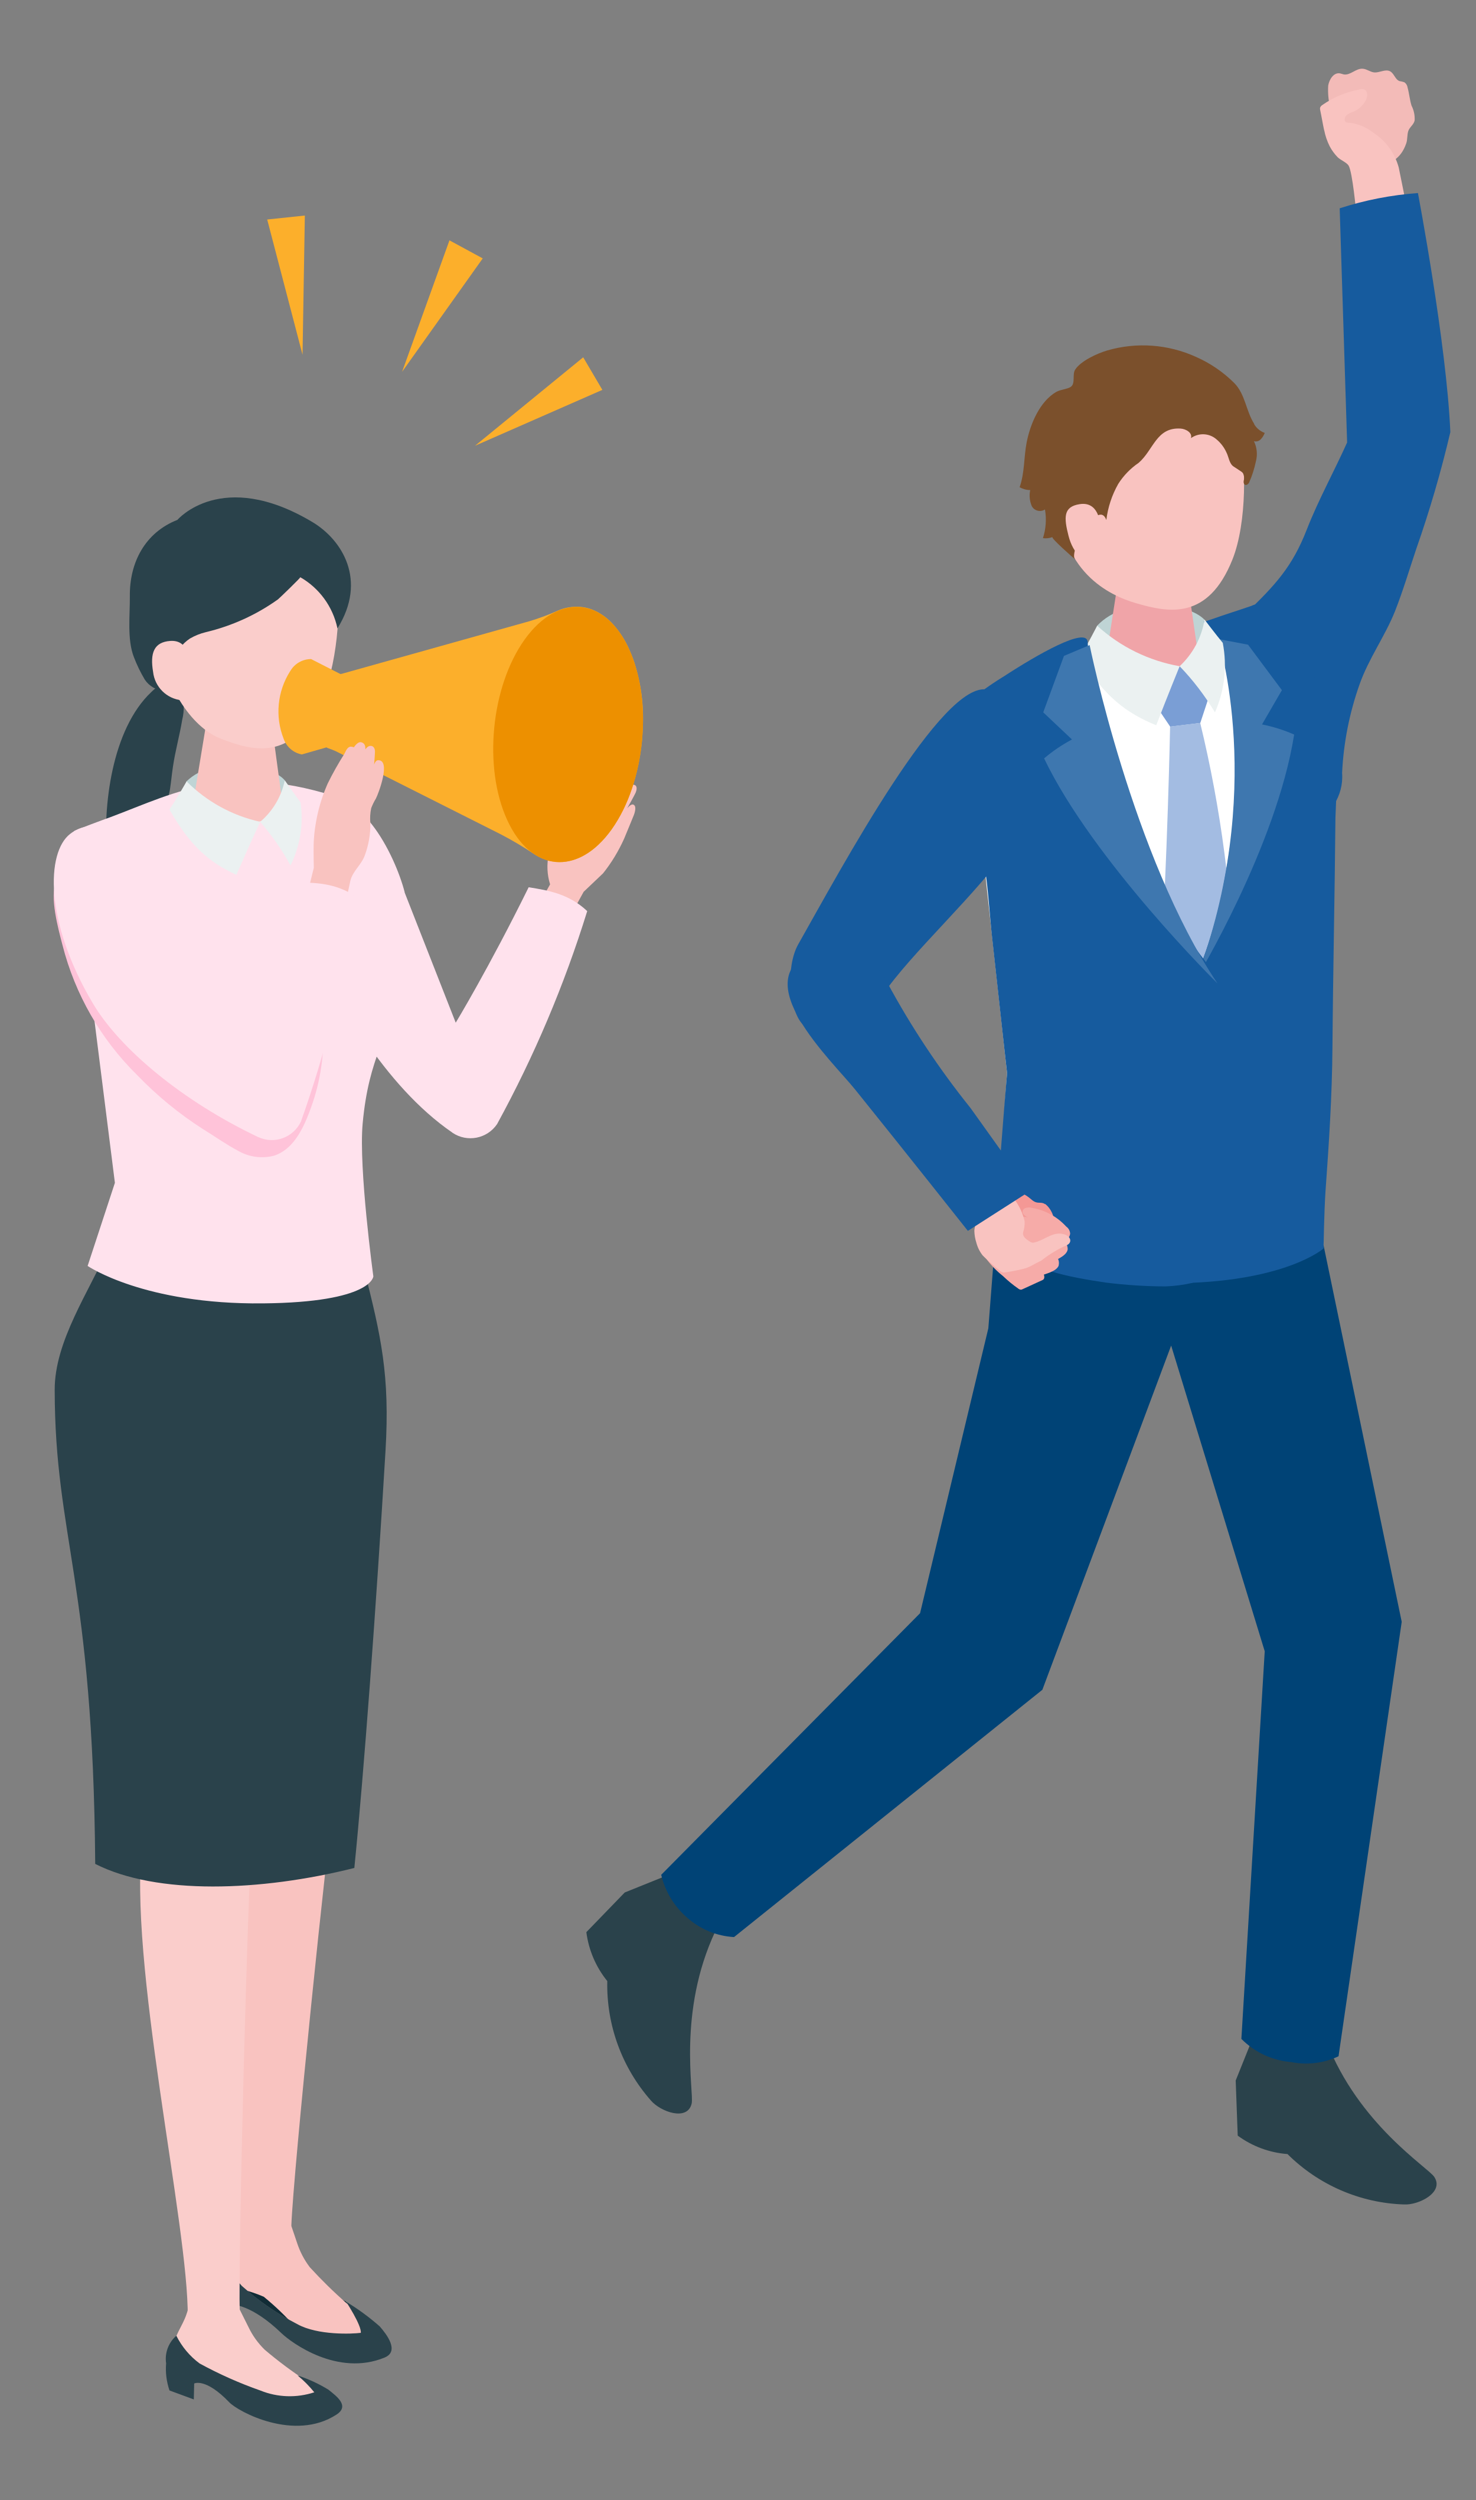
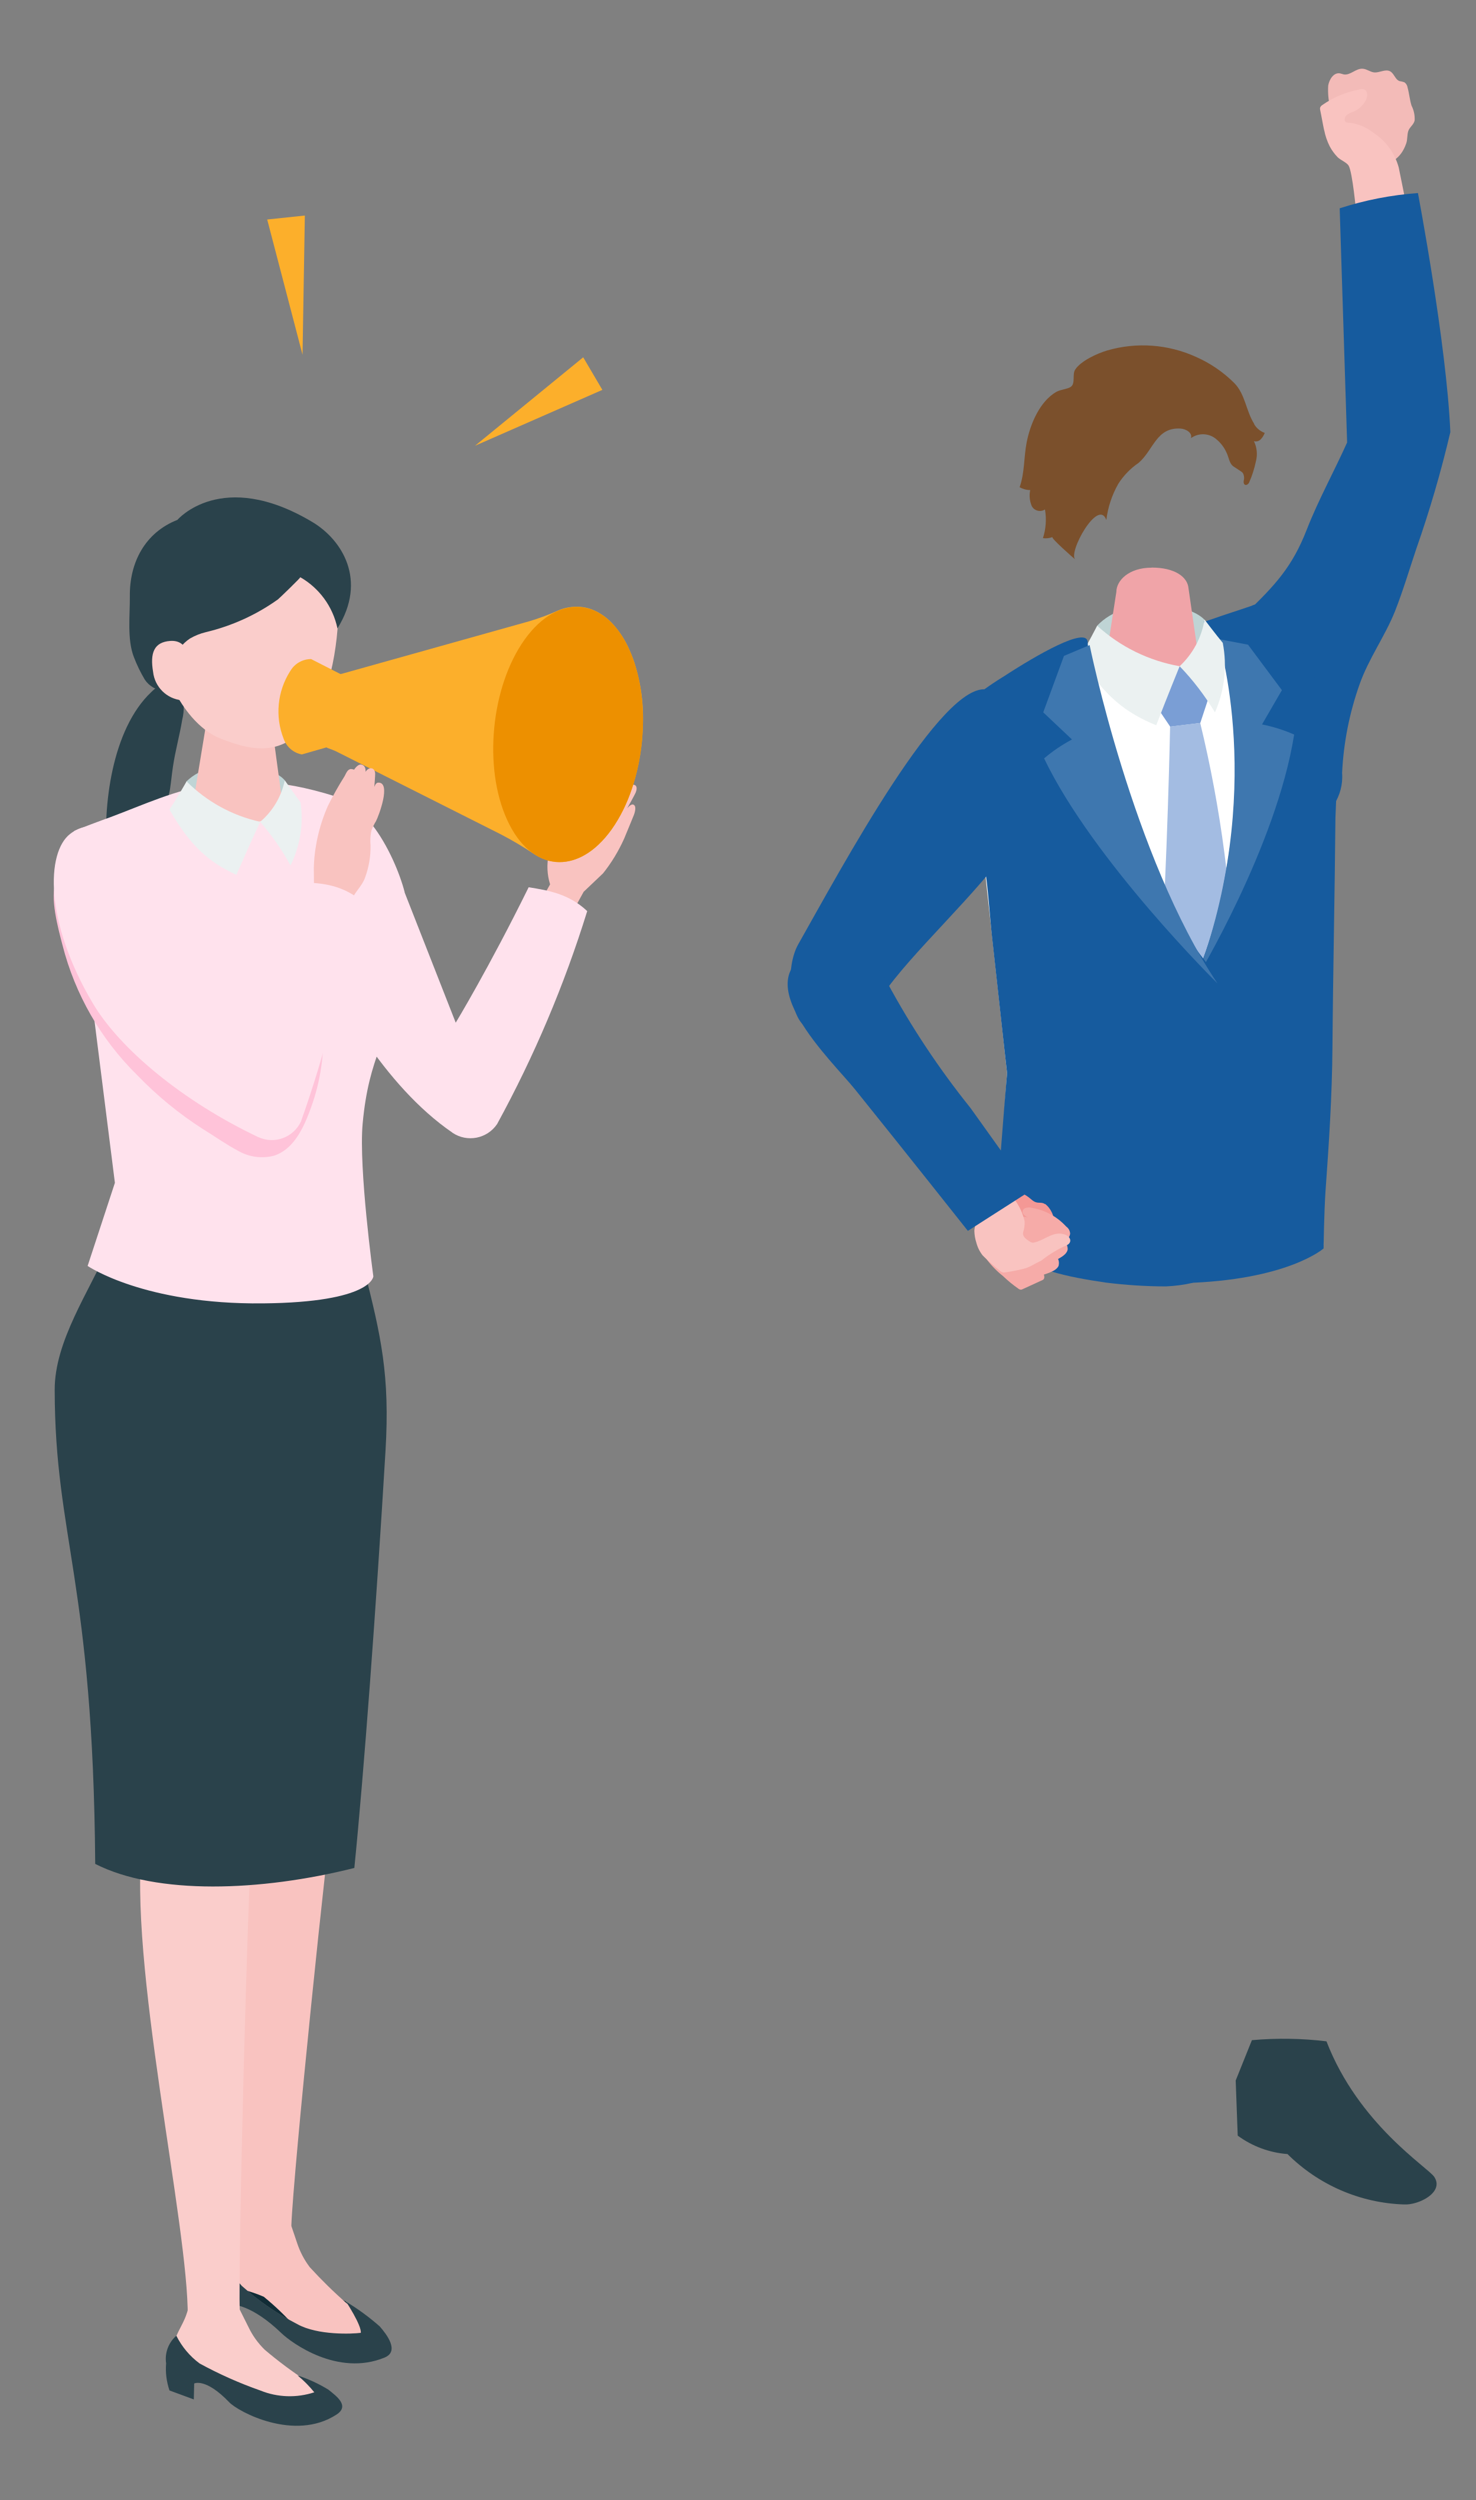
<svg xmlns="http://www.w3.org/2000/svg" id="_レイヤー_1" data-name="レイヤー 1" viewBox="0 0 153 259">
  <rect x="0" y="0" width="153" height="259" fill="#808080" stroke="none" />
  <defs>
    <style>
      .cls-1 {
        fill: #ffe2ed;
      }

      .cls-2 {
        fill: #ebf1f1;
      }

      .cls-3 {
        fill: #165b9e;
      }

      .cls-4 {
        fill: #112c36;
      }

      .cls-5 {
        fill: #f9c3c0;
      }

      .cls-6 {
        fill: #7a9ed5;
      }

      .cls-7 {
        fill: #fff;
      }

      .cls-8 {
        fill: #f6aba8;
      }

      .cls-9 {
        fill: #facdcb;
      }

      .cls-10 {
        fill: #7b502c;
      }

      .cls-11 {
        fill: #f49895;
      }

      .cls-12 {
        fill: #3e77af;
      }

      .cls-13 {
        fill: #f3bbb8;
      }

      .cls-14 {
        fill: #fcaf2b;
      }

      .cls-15 {
        fill: #bfd4d5;
      }

      .cls-16 {
        fill: #f0a4a8;
      }

      .cls-17 {
        fill: #ffc3d9;
      }

      .cls-18 {
        fill: #004376;
      }

      .cls-19 {
        fill: #a3bce2;
      }

      .cls-20 {
        fill: #2a424b;
      }

      .cls-21 {
        fill: #ed9000;
      }
    </style>
  </defs>
  <g id="_アートボード_9" data-name="アートボード 9">
    <g id="_グループ_4834" data-name="グループ 4834">
      <path id="_パス_3025" data-name="パス 3025" class="cls-13" d="M146.64,12.47c-.08.43-.48.66-.64,1.05-.16.42-.08.9-.23,1.33-.59,1.71-1.64,1.96-3.08,2.82-.32.26-.77.25-1.09-.01-.44-.25-.82-.58-1.12-.98-.35-.5-.23-.86-.34-1.39-.09-.48-.37-.56-.7-.91-.34-.4-.61-.85-.8-1.34-.72-1.27-1.05-2.72-.96-4.18.11-.64.57-1.36,1.2-1.26.14.02.27.08.41.11.68.12,1.26-.64,1.96-.59.41.02.76.33,1.18.38.57.06,1.17-.38,1.67-.11.42.23.52.85.97,1.01.17.03.33.06.5.12.19.13.31.33.34.56.17.62.22,1.27.41,1.87.24.47.35,1,.32,1.53h0Z" />
      <path id="_パス_3026" data-name="パス 3026" class="cls-5" d="M137.26,13.5c-.15-.68-.26-1.39-.4-2.04-.03-.1-.04-.2-.02-.3.04-.12.12-.21.23-.28,1.13-.79,2.41-1.33,3.76-1.59.18-.07.38-.08.57-.03.41.16.38.78.16,1.16-.29.52-.74.93-1.29,1.16-.27.08-.51.21-.73.39-.19.2-.22.58.02.72,1.04.05,2.04.44,2.84,1.09,1.27.83,2.19,2.1,2.59,3.57.35,1.68.68,3.37,1,5.06l-5.4-.32s-.39-4.3-.8-4.94c-.2-.32-.84-.57-1.13-.86-.33-.34-.61-.72-.83-1.14-.26-.52-.45-1.07-.56-1.64Z" />
      <path id="_パス_3027" data-name="パス 3027" class="cls-3" d="M146.98,20s2.98,15.67,3.36,24.77c-.96,4.08-2.13,8.1-3.52,12.06-.72,2.14-1.39,4.4-2.22,6.5-1.04,2.6-2.72,4.88-3.67,7.57-1.05,2.96-1.66,6.05-1.81,9.18.09,1.15-.21,2.3-.83,3.26-3.63,4.24-8.04-3.56-9.17-6.22-1.1-2.58-3.9-6.43-3.1-9.27.48-1.72,1.82-3.04,3.1-4.28,3.07-2.95,4.84-4.85,6.34-8.71,1.2-3.07,2.83-6.01,4.18-9.02l-.77-24.26c2.63-.85,5.35-1.38,8.11-1.58h0Z" />
      <path id="_パス_3028" data-name="パス 3028" class="cls-7" d="M103.19,128.09l1.2-16.93c-.17-1.53-.34-3.06-.5-4.59-.62-5.64-1.24-11.29-1.86-16.93-.46-4.14-2.38-10.51-.36-14.34.71-1.35,1.39-3.66,2.49-4.7.71-.68,2.18-1.04,3.07-1.42,2.35-1.07,4.79-1.92,7.29-2.56,6.55-1.57,13.21-.65,19.43,1.79,1.88.74,2.58,3,3.22,4.9.78,2.3,1.15,4.72,1.07,7.15l-.15,4.15-.2,23.77c-.04,5.02-.29,9.98-.65,14.98-.15,2.2-.04,5.6-.04,5.6,0,0-4.12,3.67-16.33,3.61-13.3-.07-17.67-4.48-17.67-4.48h0Z" />
-       <path id="_パス_3029" data-name="パス 3029" class="cls-20" d="M68.93,194.38l-4.17,1.68-3.98,4.11c.24,1.86.99,3.61,2.17,5.07-.1,4.55,1.52,8.97,4.53,12.38.99,1.16,3.8,2.18,4.22.29.25-1.16-1.48-9.47,2.45-17.83-1.54-2.08-3.29-3.99-5.23-5.69h0Z" />
      <path id="_パス_3030" data-name="パス 3030" class="cls-20" d="M129.77,211.36l-1.68,4.18.21,5.71c1.51,1.11,3.3,1.77,5.16,1.91,3.22,3.2,7.53,5.07,12.07,5.22,1.52.09,4.21-1.26,3.14-2.86-.66-.99-7.85-5.44-11.17-14.04-2.57-.31-5.16-.35-7.73-.12h0Z" />
      <path id="_パス_3031" data-name="パス 3031" class="cls-15" d="M124.85,64.2c-1.66-1.77-8.09-2.59-11.12.62-.11.88-.29,1.74-.54,2.59l5.56,2,5.97-.84c.15-1.45.19-2.91.14-4.37h0Z" />
      <path id="_パス_3032" data-name="パス 3032" class="cls-16" d="M119.38,58.81c-2.39,0-3.66,1.35-3.66,2.51l-1.21,7.81c.11,1.35,2.41,2.45,5.14,2.45s4.85-1.1,4.73-2.45l-1.18-8.17c-.09-1.19-1.42-2.16-3.82-2.16h0Z" />
-       <path id="_パス_3033" data-name="パス 3033" class="cls-5" d="M118.4,39.76c-6.81.05-8.69,5.16-8.69,11.37,0,8.09,5.31,10.57,8.05,11.36,3.33.97,7.46,1.83,10-4.54,1.51-3.79,1.45-10.37.62-12.93-.73-2.23-3.15-5.33-9.96-5.28h0Z" />
      <path id="_パス_3034" data-name="パス 3034" class="cls-6" d="M125.43,71.87l-3.14-2.84-2.43,4.12,1.44,2.13,3.12-.38,1-3.03Z" />
      <path id="_パス_3035" data-name="パス 3035" class="cls-19" d="M124.42,74.89l-3.13.38s-.25,13.3-1.09,27.15c-.08,1.27,4.39,4.25,4.39,4.25,0,0,3.42-3.25,3.38-4.49-.2-9.2-1.39-18.35-3.56-27.29h0Z" />
      <path id="_パス_3036" data-name="パス 3036" class="cls-10" d="M129.99,43.92c.24.43.64.76,1.11.93-.09.24-.23.47-.41.66-.18.19-.45.27-.71.2.32.65.39,1.4.2,2.11-.16.75-.39,1.48-.7,2.17-.08.17-.29.32-.45.22-.12-.08-.13-.25-.11-.4.08-.27.04-.57-.09-.81-.07-.08-.15-.14-.23-.19l-.73-.48c-.45-.29-.5-1-.74-1.46-.24-.53-.6-1-1.05-1.37-.75-.64-1.83-.68-2.63-.11.18-.54-.51-.96-1.08-.99-2.51-.15-2.79,2.21-4.34,3.55-.85.58-1.57,1.32-2.12,2.19-.65,1.15-1.07,2.42-1.23,3.73-.84-2.34-4.03,3.45-3.21,4.1-.23-.18-2.58-2.25-2.37-2.33-.32.12-.66.16-.99.11.31-.96.38-1.97.21-2.97-.44.29-1.03.17-1.32-.27-.02-.04-.05-.07-.06-.11-.21-.51-.27-1.08-.15-1.63-.39,0-.76-.11-1.1-.29.53-1.48.43-3.1.73-4.64.37-1.91,1.36-4.25,3.07-5.24.43-.25,1.22-.29,1.54-.55.45-.37.11-1.25.41-1.74.58-.93,2.34-1.71,3.32-2,3.06-.89,6.33-.65,9.23.67,1.47.65,2.8,1.56,3.94,2.69,1.17,1.18,1.21,2.89,2.09,4.26h0Z" />
-       <path id="_パス_3037" data-name="パス 3037" class="cls-5" d="M114.02,54.23s-.12-2.31-2.1-2c-1.7.26-1.65,1.36-1.16,3.28s1.67,2.84,2.85,2.78.41-4.06.41-4.06h0Z" />
-       <path id="_パス_3038" data-name="パス 3038" class="cls-18" d="M95.38,167.1l7.07-29.49.74-9.51s4.43,4.04,17.67,4.48c10.89.36,16.33-3.61,16.33-3.61l8.11,39.05-6.55,45.01c-1.53.72-3.25.93-4.91.6-1.95-.16-3.78-1.01-5.16-2.4l2.42-40.16-9.7-31.67-13.35,35.66-31.96,25.62c-1.77-.1-3.46-.79-4.8-1.96-1.37-1.16-2.34-2.74-2.75-4.49l26.83-27.1h0Z" />
      <path id="_パス_3039" data-name="パス 3039" class="cls-2" d="M122.28,69.02s-1.3,3.19-2.43,6.12c-3.15-1.3-5.31-2.94-7.92-7.06.75-1.2,1.8-3.26,1.8-3.26,2.39,2.19,5.36,3.64,8.55,4.2h0Z" />
      <path id="_パス_3040" data-name="パス 3040" class="cls-3" d="M122.54,132.4l1.18-30.59c1.51-3.49,2.6-7.15,3.25-10.89.76-3.98,1.13-8.02,1.11-12.07.04-2.78-.12-5.56-.48-8.32-.07-1.18-.31-2.35-.7-3.47-.25-.39-.54-.74-.88-1.06-.45-.5-.84-1.07-1.25-1.6.04.06,2.11-.7,2.3-.75.87-.28,1.73-.57,2.59-.86.72-.34,1.55-.38,2.3-.12.54.33.97.82,1.24,1.39,1.71,2.94,3.13,6.04,4.22,9.26.82,2.31,1.22,4.75,1.18,7.2l-.17,4.19c-.07,7.92-.25,15.9-.31,23.82-.04,5.02-.36,9.89-.72,14.89-.15,2.2-.2,5.92-.2,5.92,0,0-3.74,3.32-14.61,3.59l-.04-.52h0Z" />
      <path id="_パス_3041" data-name="パス 3041" class="cls-12" d="M123.99,101.44s8.33-13.76,10.16-25.34c-1.07-.47-2.18-.82-3.33-1.05l2.06-3.55-3.51-4.71-3.1-.59s5.08,15.86-2.28,35.23h0Z" />
      <path id="_パス_3042" data-name="パス 3042" class="cls-3" d="M103.97,70.13c3.7-2.42,8.56-5.14,8.77-3.68.08,1.53.24,3.05.47,4.56.74,2.98,1.57,5.93,2.5,8.86,2.21,6.95,4.87,14.34,9.51,20.07-.15,9.6-1.59,32.96-1.59,32.96-.91.21-1.84.33-2.78.37-2.09,0-4.18-.14-6.26-.4-3.72-.56-7.87-1.26-11.4-4.08v-.7c.08-3.31.93-13.78,1.18-16.63l.02-.31-.27-2.4-1.28-11.63c-.27-2.45-.39-4.98-.78-7.41-.47-2.75-1.35-5.41-2.62-7.89-.63-1.12-1.06-2.33-1.27-3.6-.14-1.84.45-3.66,1.65-5.06,1.3-1.12,2.68-2.13,4.14-3.03h0Z" />
      <path id="_パス_3043" data-name="パス 3043" class="cls-12" d="M126.2,101.88s-12.9-12.73-17.97-23.31c.89-.76,1.86-1.41,2.89-1.96l-2.98-2.81,2.15-5.85,2.66-1.12s4.44,21.94,13.25,35.05h0Z" />
      <path id="_パス_3044" data-name="パス 3044" class="cls-2" d="M122.28,69.02c1.37-1.28,2.28-2.97,2.58-4.83,0,0,1.21,1.59,1.89,2.41.47,2.42.19,4.94-.81,7.2-1.04-1.72-2.26-3.33-3.66-4.78" />
      <g id="_グループ_4833" data-name="グループ 4833">
        <path id="_パス_3045" data-name="パス 3045" class="cls-3" d="M83.24,106.12c2.01,1.79,6.72-.73,8.21-2.97,2.91-4.38,10.05-10.71,13.45-15.82,4.4-6.61,1.22-10.72-2.52-15.88-4.67-1.06-15.12,18.4-19.63,26.37-1.39,2.45-.85,7.11.49,8.32h0Z" />
        <path id="_パス_3046" data-name="パス 3046" class="cls-11" d="M108.33,124.75c-.31-.21-.56-.11-.88-.18-.35-.08-.54-.33-.83-.54-.6-.47-1.36-.68-2.11-.59-.65.11-1.27.45-1.92.62-.17.03-.33.12-.46.23-.11.13-.17.3-.2.46-.27.77-.11,1.62.42,2.23.26.2.56.35.88.44.72.25,1.44.5,2.15.74.36.14.73.23,1.12.26.71-.03,1.38-.3,1.92-.77.29-.2.54-.45.72-.75.35-.66-.24-1.78-.82-2.18h0Z" />
        <path id="_パス_3047" data-name="パス 3047" class="cls-8" d="M106.85,133.17c.41-.19.81-.37,1.22-.56.58-.26-.39-1.56-.58-1.91-.22-.41-.21-1.22-.84-1.24-1.54-.05-3.01-.3-4.45.43-.07.02-.13.08-.15.15,0,.06.01.12.04.16.52.76,1.16,1.43,1.88,2,.49.47,1.01.9,1.57,1.29.08.07.18.11.28.12.07,0,.14-.03.2-.06.28-.13.55-.25.83-.38h0Z" />
        <path id="_パス_3048" data-name="パス 3048" class="cls-8" d="M109.74,131.08c.08-.34-.02-.69-.25-.94-.78-1.35-1.99-2.39-3.44-2.95-.19-.08-.4-.12-.6-.11-.21.01-.39.15-.46.36-.06.25.14.47.33.64.45.41.95.74,1.4,1.15.58.51.68.64.04,1.01-.25.15-.22.52-.12.79.16.43.42.83.74,1.16.03.04.08.07.13.08.04,0,.07-.01.11-.02.68-.27,1.91-.5,2.13-1.16h0Z" />
        <path id="_パス_3049" data-name="パス 3049" class="cls-8" d="M110.67,129.48c.03-.34-.11-.68-.38-.9-.95-1.23-2.29-2.11-3.8-2.47-.2-.06-.41-.07-.62-.03-.21.04-.37.2-.41.41-.02.25.2.45.41.6.5.34,1.04.61,1.54.95.64.43.75.54.18,1-.23.18-.15.54-.01.8.22.41.52.77.89,1.05.04.04.09.06.14.06.04,0,.07-.02.1-.04.64-.35,1.82-.75,1.96-1.44h0Z" />
        <path id="_パス_3050" data-name="パス 3050" class="cls-8" d="M110.93,127.85c0-.31-.15-.6-.41-.78-.95-1.04-2.23-1.73-3.63-1.95-.18-.04-.37-.03-.56.02-.19.05-.32.21-.34.41,0,.23.22.39.41.51.48.27.99.48,1.46.74.61.34.72.43.24.89-.19.18-.09.5.05.72.23.35.53.66.89.88.04.03.08.05.13.05.03,0,.07-.02.09-.04.55-.37,1.59-.81,1.66-1.45h0Z" />
        <path id="_パス_3051" data-name="パス 3051" class="cls-5" d="M101.91,130.1s.04.05.07.08c.52.51,1.06.99,1.63,1.44.1.1.23.17.38.21.09,0,.18,0,.27-.02.69-.1,1.38-.24,2.05-.42.58-.19,1.07-.55,1.62-.78.71-.57,1.49-1.06,2.32-1.46.28-.11.61-.23.68-.52.09-.35-.26-.65-.6-.75-1.16-.36-2.01.58-3.07.83-.09.03-.19.04-.28.02-.11-.03-.21-.08-.29-.14-.35-.25-.72-.47-.63-.93.12-.37.17-.76.15-1.15-.18-.78-.52-1.52-.99-2.17-.8-1.28-3.61-5.26-3.61-5.26l-3.11,3.64s2.5,2.89,2.65,3.55c.08.32-.15.89-.15,1.25.01.42.08.83.21,1.23.13.5.37.97.7,1.37h0Z" />
        <path id="_パス_3052" data-name="パス 3052" class="cls-3" d="M100.34,127.51l6.42-4.11-6.15-8.6c-3.27-4.07-6.17-8.43-8.65-13.03-1.26-2.39-3.58-4.77-7.56-3.22-7.24,2.83,1.81,11.31,4.23,14.31,5.11,6.34,11.7,14.66,11.7,14.66h0Z" />
      </g>
    </g>
    <g id="_グループ_4837" data-name="グループ 4837">
      <path id="_パス_3053" data-name="パス 3053" class="cls-5" d="M59.07,94.99l1.43-2.6,2.01-1.91c.88-1.1,1.61-2.31,2.19-3.6.5-1.23.89-2.13,1-2.43.17-.45.27-.99-.07-1.1-.25-.08-.62.4-.62.4,0,0,.79-1.41.88-1.63s.21-.65-.09-.79-.73.23-.73.23c.33-.58.23-.91,0-1.06-.3-.19-.96.39-.96.39,0,0-.22-.63-1.15.29-.94,1.25-1.76,2.58-2.45,3.97-.4.5-.92.9-1.51,1.15-.34.07-.69-.08-.88-.38-.1-.36-.19-.73-.25-1.11-.18-.52-1.02-2.23-1.82-1.8-.05.02-.08.06-.11.1-.02.05-.02.11-.01.17.07.37.16.74.28,1.1.23.75.43,1.51.65,2.26,0,.02.01.04.02.06.18.59.18,1.23,0,1.82-.22,1.03-.17,2.1.14,3.1l-3.23,5.78,4.27,1.65.99-4.05h0Z" />
      <path id="_パス_3054" data-name="パス 3054" class="cls-1" d="M41.94,92.45l5.3,13.5s3.4-5.6,7.56-14.03c2,.32,4.15.66,6.07,2.47-2.37,7.65-5.5,15.04-9.34,22.06-1.03,1.53-3.11,1.93-4.63.9,0,0-.02-.01-.02-.02-7.07-4.85-12.27-14.19-14.31-19.33-3.63-9.15-2.71-13.24.03-14.75,4.47-2.47,8.33,5.24,9.35,9.19h0Z" />
      <path id="_パス_3055" data-name="パス 3055" class="cls-20" d="M11.11,88.79c1.52-.22,3.21-.13,4.43-1.07,1.03-.98,1.61-2.34,1.6-3.76.08-.73.36-1.45.48-2.19.12-.78.19-1.57.31-2.36.24-1.63.69-3.22.96-4.85.25-.98.19-2.02-.15-2.97-.26-.57-.78-1.13-1.43-.93-.61.22-1.17.57-1.63,1.04-4.08,3.84-5.06,11.85-4.58,17.09h0Z" />
      <path id="_パス_3056" data-name="パス 3056" class="cls-4" d="M25.07,236.82c-.88-.94-1.53-2.08-1.89-3.33.73-.22,1.52-.06,2.11.43,3.03,2.47,4.81,3.14,5.7,3.28,3.87.62,4.86,1.23,4.86,1.23,0,0,1.63,2.47,1.54,3.25-.87.12-4.47.27-6.56-.89-2.09-1.07-4.02-2.41-5.77-3.97h0Z" />
      <path id="_パス_3057" data-name="パス 3057" class="cls-5" d="M38.59,142.38s-3.24,39.99-3.93,43.92-4.26,38.73-4.46,44.28c-1.6,1.16-3.76,1.2-5.4.11.81-11.73-3.67-34.13-1.33-45.2-.23-3.31-1.56-20.6-1.14-27.07.23-7.56,5.26-13.36,5.26-13.36l5.83-5.13,5.16,2.46h0Z" />
      <path id="_パス_3058" data-name="パス 3058" class="cls-5" d="M25.19,229.68l-.27.62c-.53,1.2-1.53,2.21-1.68,3.52-.25,1.35.42,2.7,1.65,3.31.84.2,1.66.47,2.45.81,1.2.98,2.32,2.05,3.34,3.22,1.33,1.32,3.15,2.03,5.02,1.96,1.51-.13,1.72-.26,2.47-1.23.94-1.21-1.23-2.55-2.25-3.28-1.34-1.17-2.6-2.41-3.8-3.72-.59-.77-1.04-1.64-1.34-2.57l-.68-2.01-4.92-.63h0Z" />
      <path id="_パス_3059" data-name="パス 3059" class="cls-20" d="M35.86,238.43s1.63,2.47,1.54,3.25c-.87.12-4.47.27-6.56-.89-2.09-1.07-4.02-2.41-5.77-3.97-.88-.94-1.53-2.08-1.89-3.33-.95.55-1.55,1.56-1.59,2.66-.07,1.04-.06,2.08.04,3.11l2.33,1.12.15-1.61s1.94-.07,5.08,2.96c1,.96,5.81,4.52,10.68,2.51,1.57-.65.21-2.41-.52-3.24-1.09-.95-2.25-1.81-3.49-2.55h0Z" />
      <path id="_パス_3060" data-name="パス 3060" class="cls-9" d="M27.44,144.73s-.93,41.63-1.34,46.06-1.42,42.69-1.25,48.87c-1.69.91-3.8,1.27-5.39.42.12-9.44-6.27-37.02-4.68-49.51-1.29-10.41-8.03-45.73-8.03-45.73l7.17-4.62,13.53,4.51Z" />
      <path id="_パス_3061" data-name="パス 3061" class="cls-20" d="M37.72,131.4c-4.56.72-13.65,2.71-26.39-2.34-2.14,4.85-5.67,9.88-5.66,14.93.02,15.3,3.98,19.78,4.2,49.11,6.38,3.24,17.14,2.86,26.86.42.99-9.83,2.25-26.8,3.23-43.19.47-7.86-.46-11.92-2.24-18.92h0Z" />
      <path id="_パス_3062" data-name="パス 3062" class="cls-9" d="M19.53,239.15l-.21.63c-.41,1.23-1.35,2.31-1.36,3.6,0,1.56.48,2.92,1.9,3.2.62.12,1.92-.16,2.52.02,1.24.38,4.17,3.1,4.17,3.1,1.43,1.14,3.26,1.64,5.07,1.38,1.56-.3,2.2-.48,2.87-1.5.84-1.28-1.57-2.34-2.74-2.93-1.5-.98-2.93-2.05-4.3-3.21-.7-.68-1.27-1.47-1.69-2.35l-.94-1.88-5.31-.06h0Z" />
      <path id="_パス_3063" data-name="パス 3063" class="cls-1" d="M9.08,131.16l2.83-8.62-3.92-31.08c-.98-3.66-.63-4.81-.28-5.38.58-.26,2.85-1.11,3.73-1.42,6.92-2.58,12.88-6.14,25.67-1.34,1.75.66,1.82,7.91,1.77,10.16,0,0,2.15,7,1.98,8.94-.47,5.5-2.6,6.67-3.27,14-.42,4.65,1.11,15.81,1.11,15.81,0,0-.11,2.69-11.44,2.8-12.35.13-18.18-3.88-18.18-3.88h0Z" />
      <path id="_パス_3064" data-name="パス 3064" class="cls-20" d="M30.84,246.09c.64.52,1.22,1.11,1.74,1.75-1.82.6-3.8.54-5.58-.18-2.17-.76-4.28-1.7-6.3-2.8-1.02-.75-1.85-1.74-2.42-2.88-.82.71-1.22,1.79-1.06,2.86-.08.95.04,1.91.35,2.81l2.52.93.04-1.65s1.16-.63,3.63,1.94c.94.99,6.77,4.11,11.12,1.28,1.4-.91,0-1.91-.85-2.59-1-.61-2.06-1.1-3.17-1.46h-.01Z" />
      <path id="_パス_3065" data-name="パス 3065" class="cls-15" d="M29.52,80.84c-1.44-1.69-7.28-2.7-10.19.11-.14.79-.34,1.58-.6,2.34l4.99,2.05,5.48-.52c.19-1.32.3-2.65.31-3.98h0Z" />
      <path id="_パス_3066" data-name="パス 3066" class="cls-5" d="M24.69,73.42c-2.23-.02-3.43,1.22-3.44,2.31l-1.2,7.28c.09,1.26,2.23,2.31,4.77,2.33s4.53-.98,4.44-2.24l-1.03-7.63c-.08-1.11-1.31-2.03-3.54-2.05h0Z" />
      <path id="_パス_3067" data-name="パス 3067" class="cls-9" d="M25.36,54.06c-6.75-.48-9.02,4.43-9.51,10.58,1.29,7.33,4.43,10.9,7.07,11.9,3.22,1.23,7.25,2.41,10.26-3.7,1.79-3.64,2.26-10.16,1.63-12.76-.54-2.26-2.7-5.53-9.46-6.02h0Z" />
      <path id="_パス_3068" data-name="パス 3068" class="cls-20" d="M31.12,59.81c.06.03-2.16,2.17-2.3,2.28-2.25,1.61-4.79,2.76-7.48,3.4-.58.14-1.13.36-1.65.66-.39.26-.73.58-1.02.95-1.01,1.29-1.59,2.86-1.66,4.49-.81-.08-1.55-.51-2-1.18-.44-.74-.82-1.52-1.13-2.33-.72-1.84-.4-4.33-.42-6.32-.04-3.49,1.58-6.59,4.93-7.9,0,0,4.58-5.38,13.97.21,3.1,1.84,5.74,6.04,2.62,11.03-.47-2.24-1.88-4.18-3.87-5.31h0Z" />
      <path id="_パス_3069" data-name="パス 3069" class="cls-9" d="M19.57,68.55s.07-2.29-1.92-2.15c-1.7.12-2.11,1.26-1.78,3.21.17,1.56,1.41,2.79,2.98,2.94,1.18.04.72-3.99.72-3.99h0Z" />
      <path id="_パス_3070" data-name="パス 3070" class="cls-2" d="M26.97,85.14s-1.32,2.86-2.47,5.49c-2.83-1.31-4.73-2.91-6.94-6.77.74-1.06,1.78-2.91,1.78-2.91,2.09,2.1,4.74,3.55,7.63,4.19h0Z" />
      <path id="_パス_3071" data-name="パス 3071" class="cls-2" d="M26.97,85.14c1.31-1.11,2.2-2.62,2.55-4.3,0,0,1.04,1.5,1.63,2.28.33,2.23-.03,4.52-1.04,6.54-.88-1.62-1.93-3.13-3.14-4.51h0Z" />
      <g id="_グループ_4835" data-name="グループ 4835">
        <path id="_パス_3072" data-name="パス 3072" class="cls-14" d="M30.08,69.54c.44-.78,1.27-1.26,2.17-1.26l3.04,1.55c.12-.02.23-.04.34-.08l19.24-5.39c1-.3,1.98-.66,2.93-1.09.74-.33,1.55-.46,2.36-.4.37.03.73.11,1.09.23.24.09.47.19.7.31.23.13.46.27.68.43.35.26.67.55.95.87.67.75,1.22,1.61,1.63,2.53.15.34.3.69.43,1.05.73,2.12,1.07,4.35,1.01,6.59,0,.21,0,.42-.02.64-.03.64-.08,1.27-.16,1.9-.13,1.05-.33,2.08-.61,3.1-.11.4-.23.8-.36,1.19-.49,1.5-1.2,2.92-2.11,4.22-.11.15-.22.3-.33.44-.41.53-.88,1.02-1.39,1.46-.12.1-.24.2-.36.28-.23.18-.48.34-.73.48-.35.2-.73.37-1.12.49-.6.19-1.23.27-1.86.21h0c-.78-.08-1.53-.35-2.19-.78-1.12-.75-2.28-1.44-3.47-2.06l-17.1-8.61c-.28-.13-.57-.24-.87-.34-.04-.02-.09-.05-.13-.07l-2.55.73c-.88-.16-1.6-.79-1.89-1.63-.91-2.31-.65-4.91.68-7h0Z" />
        <path id="_パス_3073" data-name="パス 3073" class="cls-21" d="M54.38,66.26c-3.49,4.89-4.3,13.25-1.81,18.68,1.24,2.72,3.08,4.19,5.04,4.36s4.04-.93,5.79-3.37c3.49-4.89,4.3-13.25,1.81-18.68-1.24-2.72-3.08-4.19-5.04-4.36s-4.04.93-5.79,3.37Z" />
      </g>
-       <path id="_パス_3074" data-name="パス 3074" class="cls-5" d="M32.53,89.88s-.04-1.64-.02-2.32c.02-.75.09-1.5.22-2.24.22-1.35.61-2.67,1.14-3.92.03-.08.06-.15.1-.23.52-1.06,1.1-2.08,1.73-3.08.15-.26.28-.71.66-.74.02,0,.34.04.32.08,0-.01.37-.59.72-.54.28.04.51.25.47.75,0,0,.23-.39.57-.37s.42.36.43.54-.09,1.41-.09,1.41c0,0,.12-.44.39-.46,1.41-.08.06,3.47-.21,3.98-.19.31-.35.64-.48.98-.11.51-.14,1.03-.09,1.54.02,1.15-.18,2.29-.58,3.37-.38,1.01-1.21,1.56-1.49,2.6l-.88,4.09-4.01-.97,1.1-4.45h0Z" />
+       <path id="_パス_3074" data-name="パス 3074" class="cls-5" d="M32.53,89.88c.02-.75.09-1.5.22-2.24.22-1.35.61-2.67,1.14-3.92.03-.08.06-.15.1-.23.52-1.06,1.1-2.08,1.73-3.08.15-.26.28-.71.66-.74.02,0,.34.04.32.08,0-.01.37-.59.72-.54.28.04.51.25.47.75,0,0,.23-.39.57-.37s.42.36.43.54-.09,1.41-.09,1.41c0,0,.12-.44.39-.46,1.41-.08.06,3.47-.21,3.98-.19.31-.35.64-.48.98-.11.51-.14,1.03-.09,1.54.02,1.15-.18,2.29-.58,3.37-.38,1.01-1.21,1.56-1.49,2.6l-.88,4.09-4.01-.97,1.1-4.45h0Z" />
      <path id="_パス_3075" data-name="パス 3075" class="cls-17" d="M32.05,115.26c-.71,1.86-1.75,3.87-3.65,4.47-1.27.33-2.61.14-3.74-.52-1.23-.65-2.39-1.48-3.58-2.21-2.51-1.6-4.82-3.5-6.88-5.64-3.75-3.69-6.42-8.34-7.72-13.44-.44-1.7-1.36-5-.66-6.6,3.06,3.8,5.53,9.56,8.36,13.53,2.32,3.25,5.15,6.09,8.38,8.44.7.57,1.51.99,2.38,1.24,1.77.28,3.56-.43,4.66-1.85.94-1.14.97-2.65,2.05-3.8.37-.39.79-.71,1.14-1.11.28-.31.52-.65.71-1.03.11,2.91-.39,5.8-1.45,8.51Z" />
      <path id="_パス_3076" data-name="パス 3076" class="cls-1" d="M17.94,93.99l7.36,12.49s2.48-6.07,5.26-15.05c2.03,0,4.21,0,6.38,1.49-1.13,7.93-3.06,15.72-5.74,23.26-.78,1.67-2.76,2.4-4.43,1.62,0,0-.02,0-.03-.01-7.75-3.68-14.3-9.09-17.12-13.85-5.02-8.47-4.82-15.62-2.36-17.54,4.03-3.14,9.05,3.87,10.68,7.6h0Z" />
      <g id="_グループ_4836" data-name="グループ 4836">
        <path id="_パス_3077" data-name="パス 3077" class="cls-14" d="M27.7,22.74l3.9-.41-.24,14.42-3.66-14Z" />
-         <path id="_パス_3078" data-name="パス 3078" class="cls-14" d="M46.59,24.9l3.45,1.87-8.36,11.75,4.91-13.62Z" />
        <path id="_パス_3079" data-name="パス 3079" class="cls-14" d="M60.45,37.01l1.99,3.38-13.2,5.79,11.21-9.16Z" />
      </g>
    </g>
  </g>
</svg>